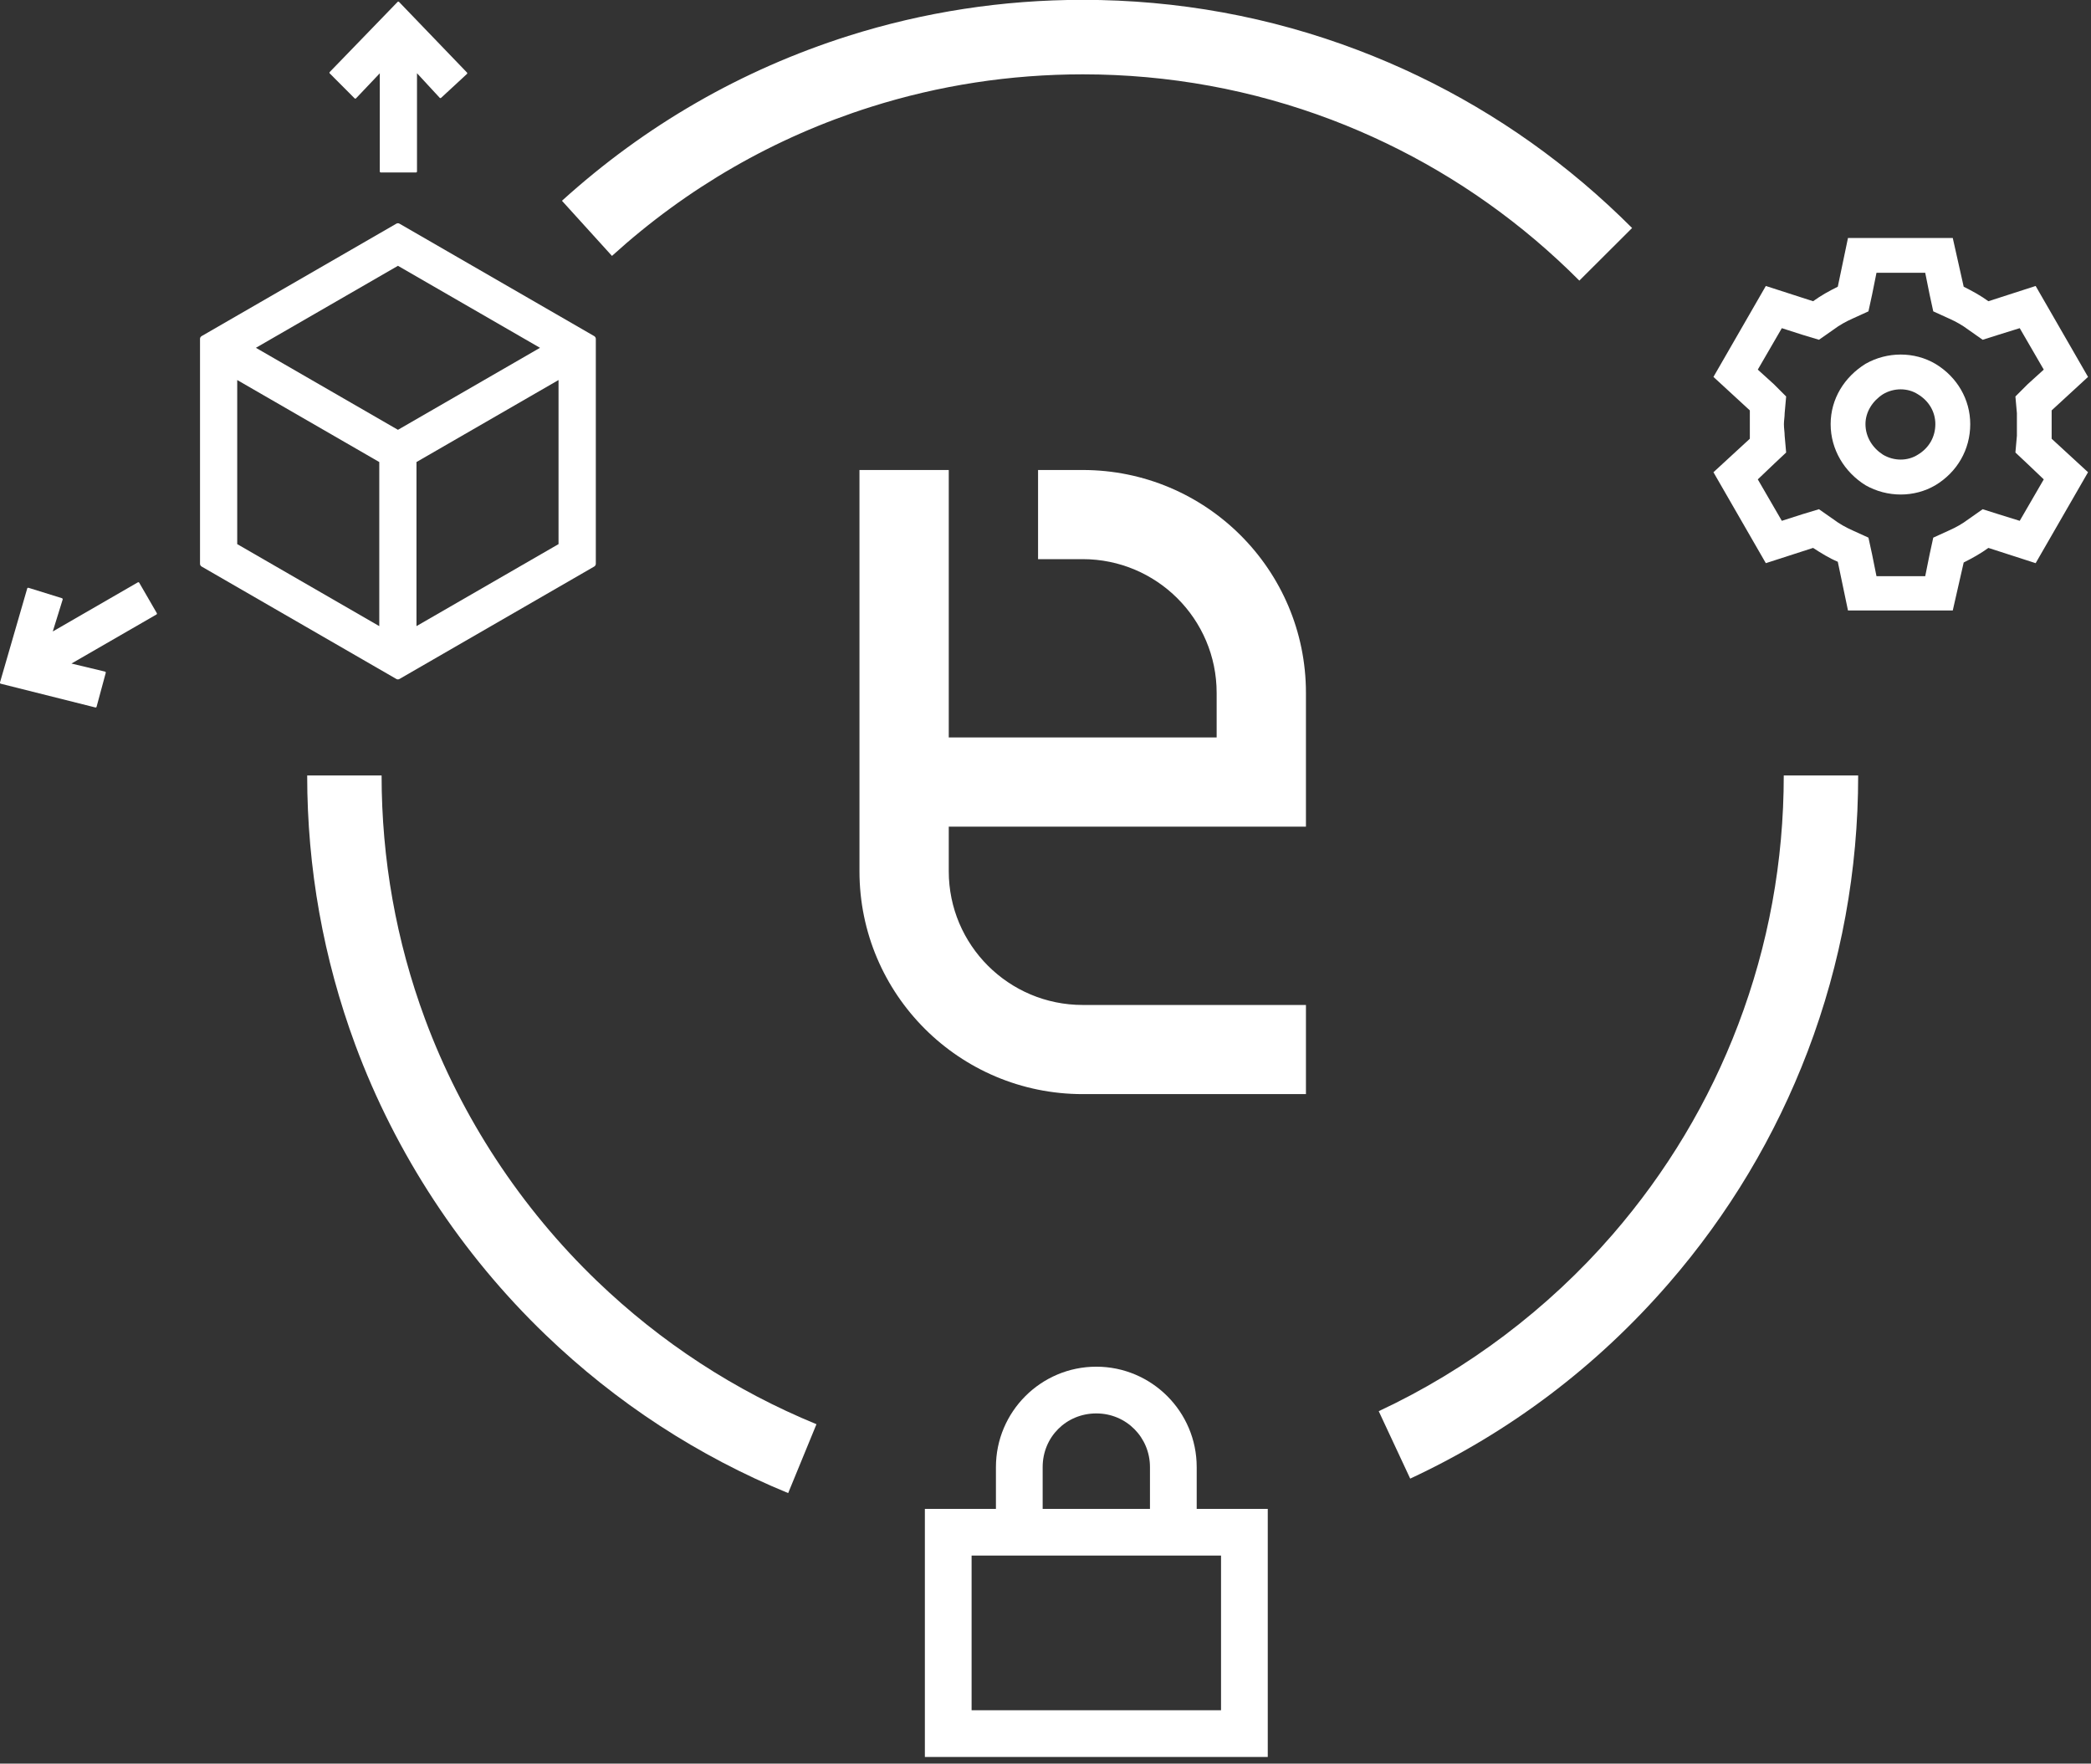
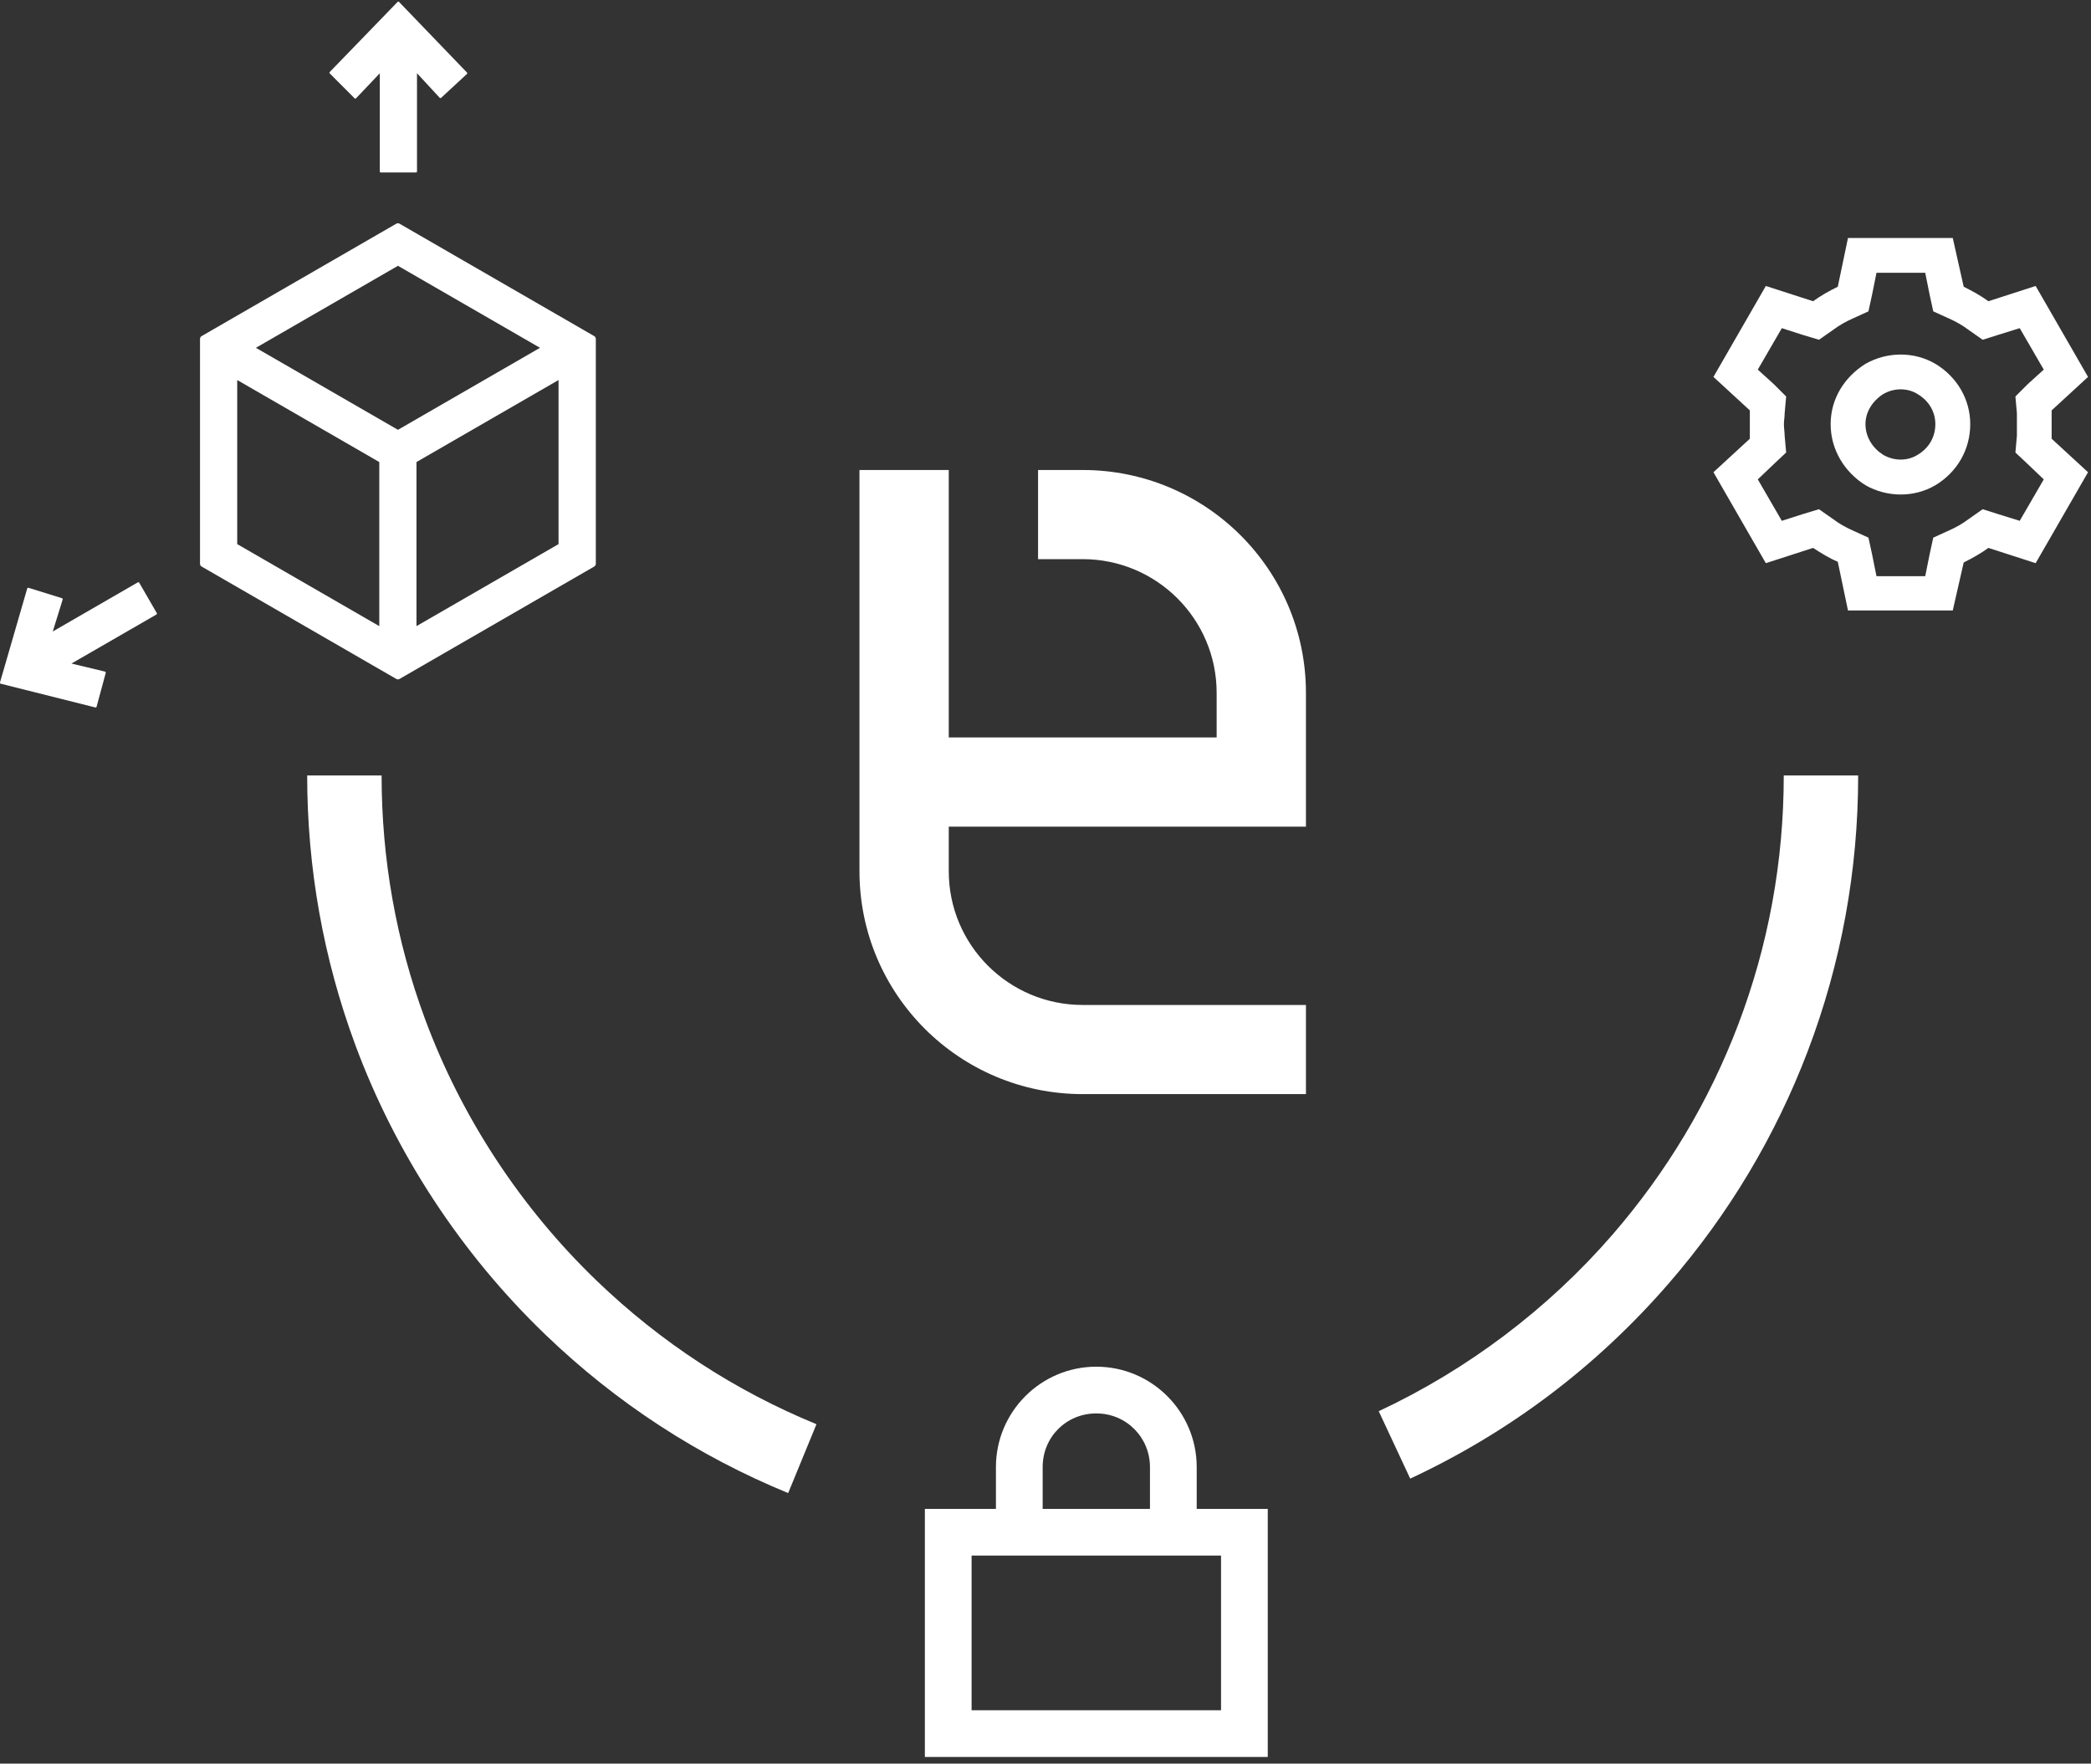
<svg xmlns="http://www.w3.org/2000/svg" width="281" height="237" viewBox="0 0 281 237" fill="none">
  <rect x="0" y="0" width="281" height="237" fill="#333333" stroke="none" />
  <g clip-path="url(#clip0_6977_9198)">
    <path d="M160.819 202.77V197.15C160.819 189.71 154.769 183.66 147.329 183.66C139.889 183.66 133.839 189.71 133.839 197.15V202.77H124.289V236.11H170.369V202.77H160.819ZM140.119 202.77V197.15C140.119 193.11 143.289 189.94 147.329 189.94C151.369 189.94 154.539 193.17 154.539 197.15V202.77H140.119ZM164.089 209.04V229.83H130.569V209.04H164.089Z" fill="white" />
    <path fill-rule="evenodd" clip-rule="evenodd" d="M175.5 111.08V93.11C175.5 76.57 162.07 63.16 145.5 63.16H139.5V75.14H145.5C155.44 75.14 163.5 83.19 163.5 93.11V99.1H127.5V63.16H115.5V117.08C115.5 133.62 128.93 147.03 145.5 147.03H175.5V135.05H145.5C135.56 135.05 127.5 127 127.5 117.08V111.09H175.5V111.08Z" fill="white" />
    <path d="M189.511 198.7L185.281 189.64C197.191 184.08 208.061 175.88 216.701 165.91C223.971 157.52 229.651 148.04 233.581 137.71C237.651 127.02 239.711 115.75 239.711 104.21H249.711C249.711 116.97 247.431 129.44 242.931 141.27C238.581 152.69 232.301 163.19 224.261 172.46C214.571 183.64 202.881 192.47 189.511 198.7Z" fill="white" />
    <path d="M105.931 200.65C93.801 195.67 82.831 188.52 73.331 179.39C62.011 168.52 53.161 155.04 47.741 140.4C43.461 128.83 41.281 116.66 41.281 104.21H51.281C51.281 115.46 53.241 126.47 57.111 136.92C62.011 150.15 70.011 162.34 80.251 172.17C88.841 180.42 98.761 186.89 109.721 191.39L105.921 200.64L105.931 200.65Z" fill="white" />
-     <path d="M212.25 37.72C210.35 35.81 208.34 33.96 206.3 32.23C198.12 25.31 188.92 19.89 178.96 16.1C168.29 12.05 157.03 9.99 145.51 9.99C135.78 9.99 126.2 11.46 117.02 14.37C104.07 18.47 92.359 25.21 82.24 34.39L75.519 26.98C86.719 16.83 99.659 9.38 113.99 4.83C124.15 1.61 134.75 -0.02 145.5 -0.02C158.24 -0.02 170.69 2.25 182.5 6.74C193.53 10.93 203.71 16.93 212.75 24.58C215.01 26.49 217.23 28.54 219.33 30.64L212.25 37.7V37.72Z" fill="white" />
    <path d="M262.422 31.98L263.892 38.53C265.062 39.12 266.142 39.7 267.212 40.48L273.562 38.43L280.602 50.65L275.712 55.15V57.1C275.712 57.69 275.712 58.37 275.712 58.96L280.602 63.46L273.562 75.68L267.212 73.63C266.132 74.41 265.062 75 263.892 75.59L262.422 82.04H248.342L246.972 75.49C245.802 75 244.722 74.32 243.652 73.63L237.302 75.68L230.262 63.46L235.152 58.96V57.01C235.152 56.42 235.152 55.74 235.152 55.15L230.262 50.65L237.302 38.43L243.652 40.48C244.732 39.7 245.802 39.11 246.972 38.53L248.342 31.98H262.422ZM239.452 44.1L236.222 49.67L238.372 51.62L240.032 53.28L239.832 55.53C239.832 56.02 239.732 56.51 239.732 57C239.732 57.59 239.832 58.08 239.832 58.56L240.032 60.81L238.372 62.37L236.222 64.42L239.452 69.99L242.192 69.11L244.442 68.43L246.402 69.8C247.182 70.39 248.062 70.88 248.942 71.27L251.092 72.25L251.582 74.5L252.172 77.43H258.722L259.312 74.5L259.802 72.25L261.952 71.27C262.832 70.88 263.712 70.39 264.492 69.8L266.442 68.43L268.592 69.11L271.422 69.99L274.652 64.42L272.502 62.37L270.842 60.81L271.042 58.56V57C271.042 56.51 271.042 56.02 271.042 55.53L270.842 53.28L272.502 51.62L274.652 49.67L271.422 44.1L268.592 44.98L266.442 45.66L264.492 44.29C263.712 43.7 262.832 43.21 261.952 42.82L259.802 41.84L259.312 39.59L258.722 36.66H252.172L251.582 39.59L251.092 41.84L248.942 42.82C248.062 43.21 247.182 43.7 246.402 44.29L244.442 45.66L242.192 44.98L239.452 44.1ZM253.042 61.1C254.512 61.98 256.362 61.98 257.732 61.1C259.202 60.22 260.082 58.75 260.082 56.99C260.082 55.33 259.202 53.86 257.732 52.98C256.362 52.1 254.502 52.1 253.042 52.98C251.672 53.86 250.692 55.33 250.692 56.99C250.692 58.75 251.672 60.22 253.042 61.1ZM260.082 65.21C257.252 66.87 253.632 66.87 250.702 65.21C247.872 63.45 246.012 60.42 246.012 57C246.012 53.58 247.872 50.65 250.702 48.89C253.632 47.23 257.252 47.23 260.082 48.89C263.012 50.65 264.772 53.68 264.772 57C264.772 60.42 263.012 63.45 260.082 65.21Z" fill="white" />
    <path d="M53.259 30.06L27.089 45.17C26.959 45.25 26.879 45.39 26.879 45.54V75.76C26.879 75.91 26.959 76.05 27.089 76.13L53.259 91.24C53.389 91.32 53.549 91.32 53.689 91.24L79.859 76.13C79.989 76.05 80.069 75.91 80.069 75.76V45.54C80.069 45.39 79.989 45.25 79.859 45.17L53.689 30.06C53.559 29.98 53.399 29.98 53.259 30.06ZM72.569 46.74L53.479 57.76L34.389 46.74L53.479 35.72L72.569 46.74ZM31.879 51.07L50.969 62.09V84.14L31.879 73.12V51.07ZM55.969 84.14V62.09L75.059 51.07V73.12L55.969 84.14Z" fill="white" />
    <path d="M62.738 9.73L53.628 0.26C53.578 0.2 53.478 0.2 53.428 0.26L44.318 9.67C44.258 9.73 44.258 9.81 44.318 9.87L47.648 13.21C47.708 13.27 47.788 13.27 47.848 13.21L51.038 9.85V23.04C51.038 23.12 51.098 23.18 51.178 23.18H55.898C55.978 23.18 56.038 23.12 56.038 23.04V9.84L59.088 13.14C59.138 13.2 59.228 13.2 59.288 13.14L62.748 9.94C62.808 9.89 62.808 9.8 62.748 9.74L62.738 9.73Z" fill="white" />
    <path d="M3.661 79.07L0.001 91.7C-0.019 91.78 0.021 91.86 0.101 91.88L12.811 95.07C12.891 95.09 12.961 95.05 12.981 94.97L14.211 90.42C14.231 90.34 14.191 90.27 14.111 90.25L9.601 89.17L21.021 82.58C21.091 82.54 21.111 82.45 21.071 82.39L18.711 78.31C18.671 78.24 18.581 78.22 18.521 78.26L7.091 84.86L8.421 80.57C8.441 80.5 8.401 80.42 8.331 80.39L3.831 78.99C3.761 78.97 3.681 79.01 3.651 79.08L3.661 79.07Z" fill="white" />
  </g>
  <defs>
    <clipPath id="clip0_6977_9198">
      <rect width="280.6" height="236.11" fill="white" />
    </clipPath>
  </defs>
</svg>